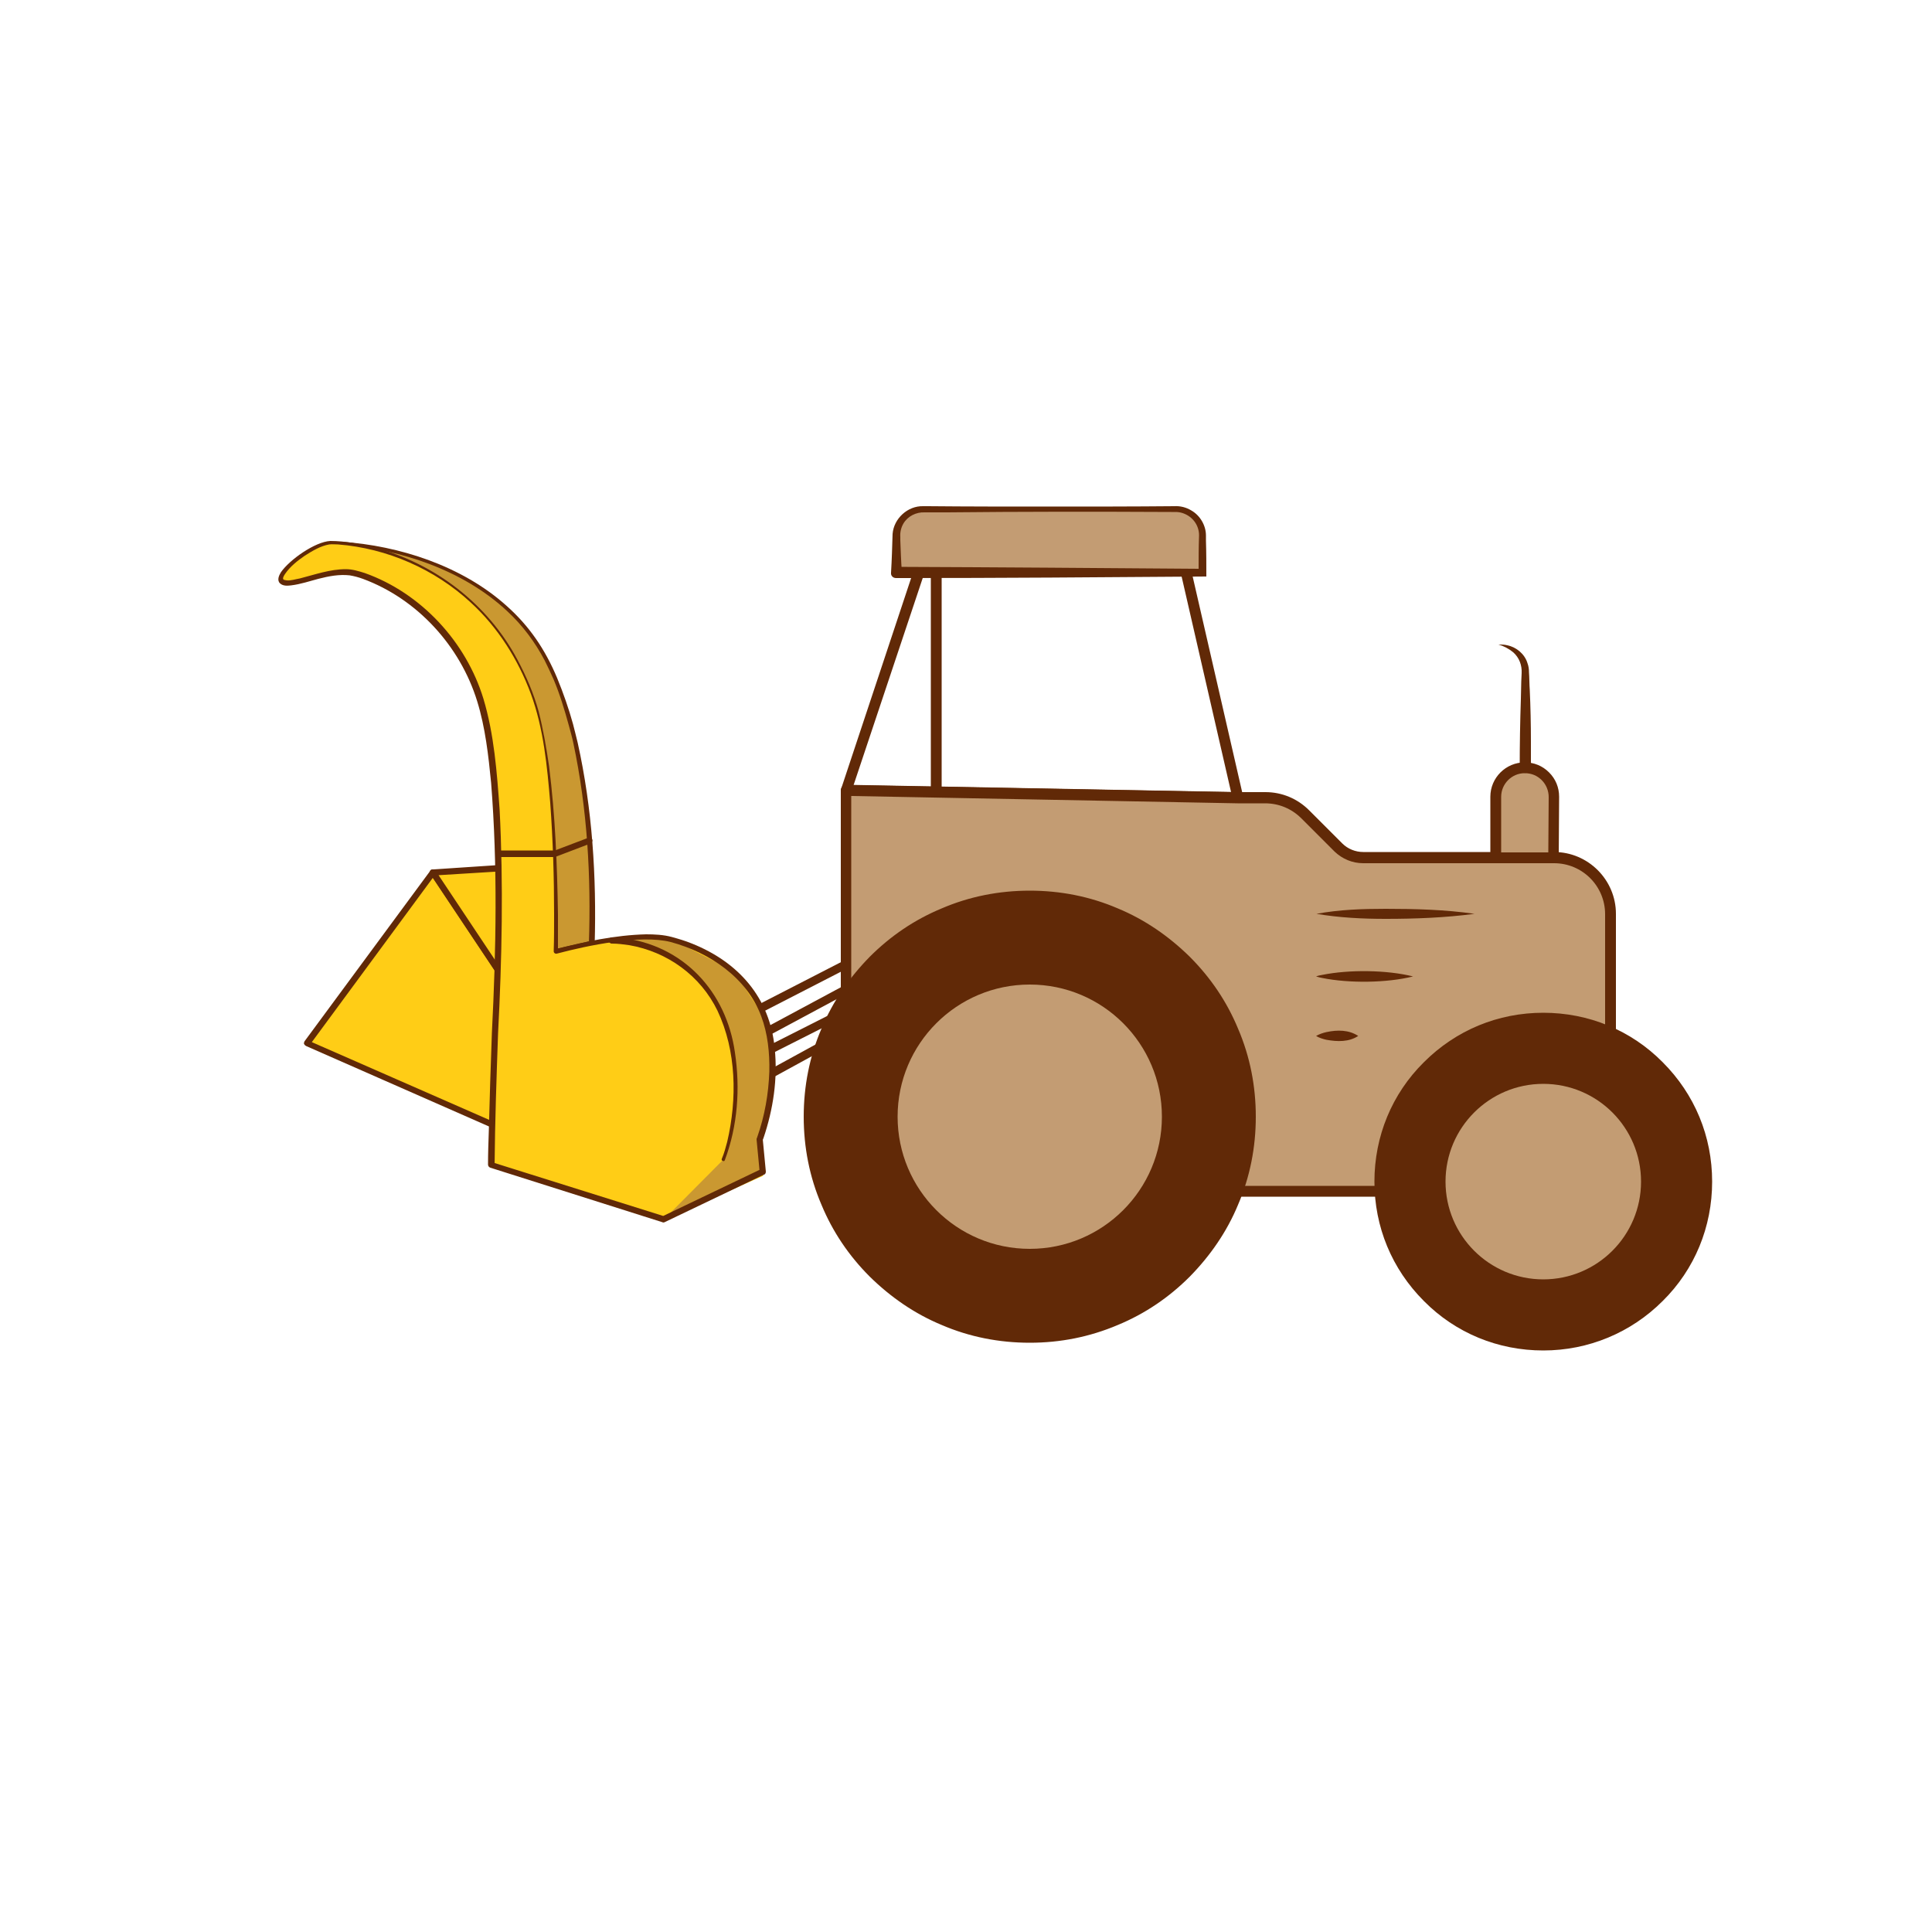
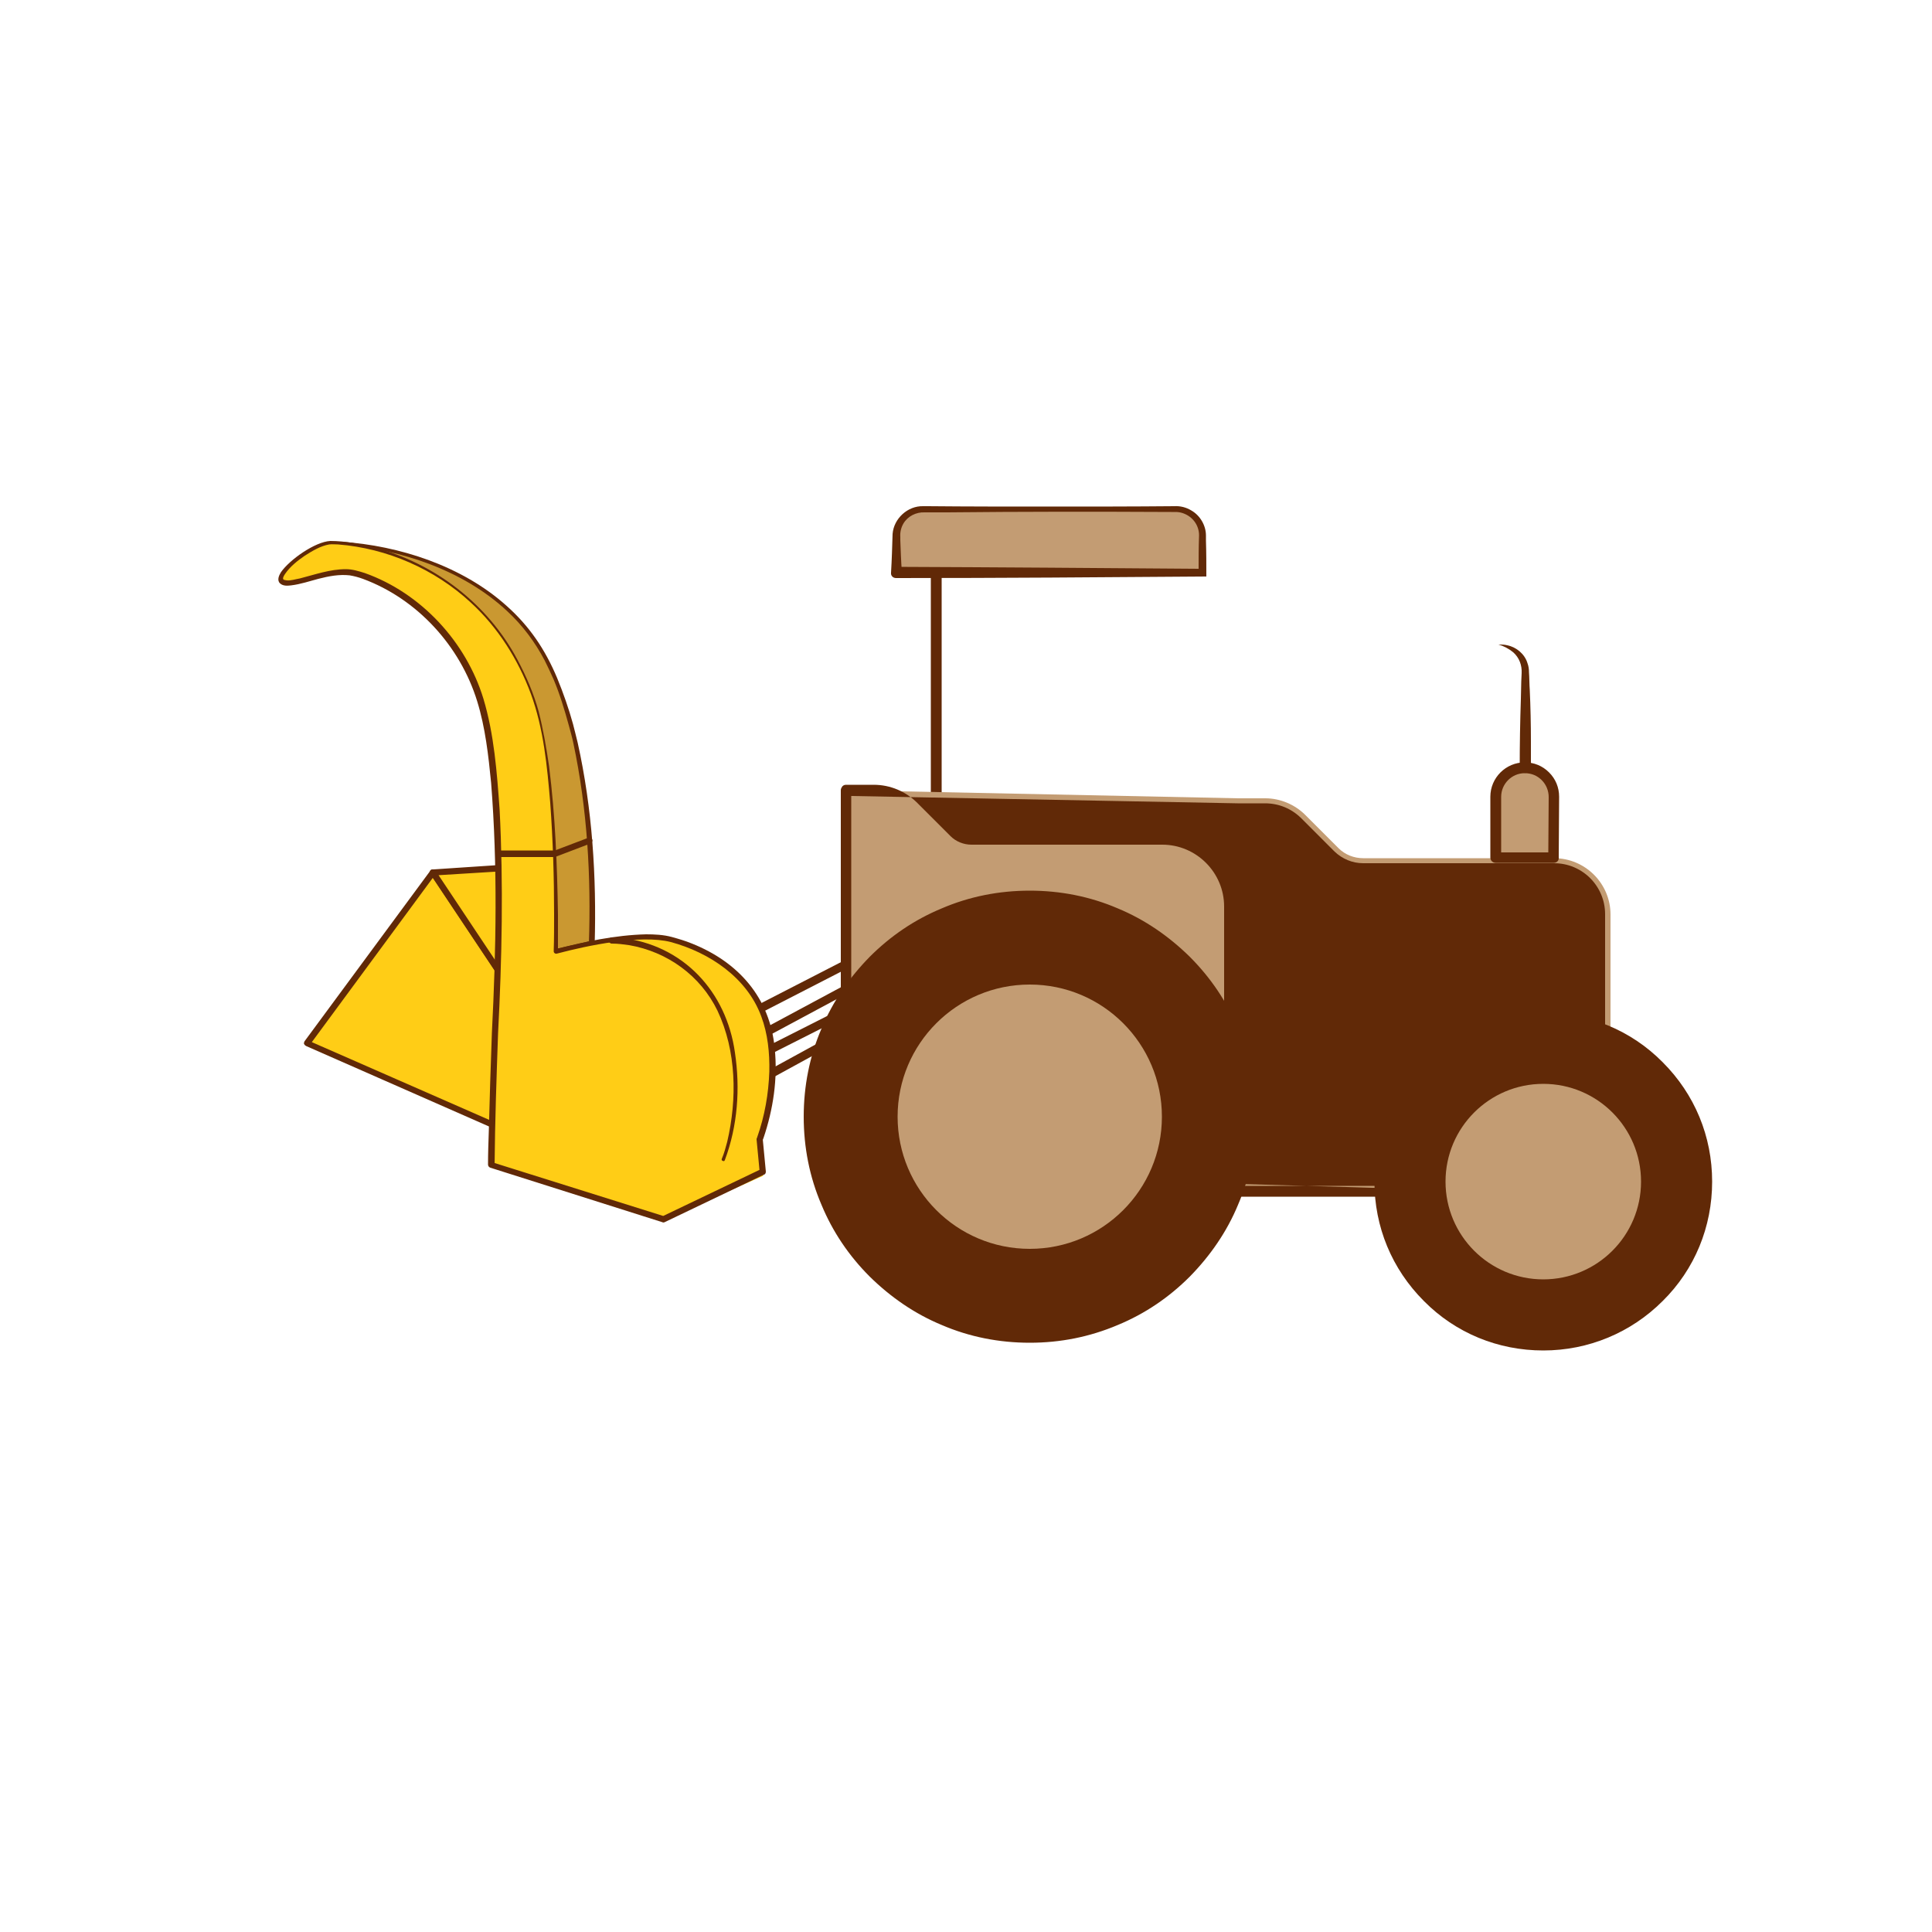
<svg xmlns="http://www.w3.org/2000/svg" id="Слой_1" x="0px" y="0px" viewBox="0 0 500 500" style="enable-background:new 0 0 500 500;" xml:space="preserve">
  <style type="text/css"> .st0{fill:#CA9831;} .st1{fill:#612907;} .st2{fill:#FFCD16;} .st3{fill:#C39C73;} </style>
  <g>
    <path class="st0" d="M87.7,140.6c0,0,35.8,1,51.8,27.1s13.5,76.6,13.5,76.6l-9.2,2.1l-6.1-13.4l-10-63.9l-19.5-17.9L87.7,140.6z" />
    <path class="st1" d="M88.1,140.7c6.8,3.4,13.8,6.4,20.6,9.8c0.1,0,0.1,0.1,0.2,0.1c0,0,19.5,17.9,19.5,17.9 c0.1,0.1,0.2,0.3,0.3,0.5c-0.1-0.3,10.2,64.9,9.9,63.7l6.1,13.4l-0.9-0.5c0,0,9.2-2.1,9.2-2.1c0,0-0.6,0.7-0.6,0.7 c0.6-17.3-0.4-34.8-4-51.8c-0.3-1.5-0.8-3.2-1.2-4.7c-1.1-4-2.3-8-3.9-11.8c-0.7-1.6-1.5-3.3-2.3-4.9c-2.5-4.8-5.8-9.2-9.7-12.8 c-11.3-10.6-27.7-16.1-42.9-17.2l-0.3,0l-0.1,0l-0.1,0l0,0C87.6,141,88.1,140.9,88.1,140.7L88.1,140.7z M87.4,140.5 c0-0.2,0.5-0.3,0.4-0.3l0,0l0.1,0l0.1,0c0,0,0.3,0,0.3,0c15.1,1,31.3,6.3,42.7,16.5c6,5.3,10.1,11.4,13.2,18.8 c1.6,3.9,3,7.9,4.1,11.9c0.4,1.5,0.8,3.2,1.2,4.8c3.8,17.1,4.9,34.7,4.4,52.2c0,0.4-0.3,0.7-0.6,0.7c0,0-9.2,2.1-9.2,2.1 c-0.4,0.1-0.8-0.1-0.9-0.5c0,0-6.1-13.4-6.1-13.4c-0.1-0.3-10-63.8-10.1-64.1l0.3,0.5c0,0-19.5-17.9-19.5-17.9c0,0,0.2,0.1,0.2,0.1 C101,148.2,94.3,144.2,87.4,140.5L87.4,140.5z" />
  </g>
  <g>
    <polyline class="st2" points="150.2,301.1 79.5,270 112.1,225.8 147.4,278.9 " />
    <path class="st1" d="M150.2,301.9c-0.1,0-0.2,0-0.3-0.1l-70.7-31.1c-0.2-0.1-0.4-0.3-0.5-0.5c-0.1-0.2,0-0.5,0.1-0.7l32.6-44.2 c0.2-0.2,0.4-0.3,0.7-0.3c0.3,0,0.5,0.1,0.7,0.4l35.4,53.2c0.2,0.4,0.1,0.9-0.2,1.1c-0.4,0.2-0.9,0.1-1.1-0.2L112,227.2l-31.3,42.5 l69.8,30.6c0.4,0.2,0.6,0.7,0.4,1.1C150.8,301.7,150.5,301.9,150.2,301.9z" />
  </g>
  <g>
    <polygon class="st2" points="150.9,263.5 131.8,224.5 112.1,225.8 149.5,281.9 " />
    <path class="st1" d="M149.5,282.7c-0.3,0-0.5-0.1-0.7-0.4l-37.4-56.1c-0.2-0.2-0.2-0.5-0.1-0.8c0.1-0.3,0.4-0.4,0.7-0.4l19.8-1.3 c0.3,0,0.6,0.2,0.8,0.4l19.1,39c0.1,0.1,0.1,0.3,0.1,0.4l-1.4,18.4c0,0.3-0.3,0.6-0.6,0.7C149.6,282.7,149.5,282.7,149.5,282.7z M113.5,226.5l35.3,53l1.2-15.8l-18.7-38.3L113.5,226.5z" />
  </g>
  <path class="st2" d="M197.5,304.3l-0.8-9.3c0,0,5.6-14.3,2.3-28.3c-3.3-14-15.6-20.8-25.1-23.4s-29.9,3.1-29.9,3.1 s1.2-46.8-5.9-66.2c-13.4-36.7-47.5-39.9-52.2-39.7c-4.8,0.2-14.6,8.1-12.7,10.1c1.9,1.9,11.1-3.2,17.6-2.3 c6.5,0.9,27.9,10.6,34.4,35.6s3,83.5,3,83.5l-0.9,34.2l44.6,14.1L197.5,304.3z" />
-   <polyline class="st0" points="171.7,315.7 187.2,300.1 188.5,296.1 190.8,279.4 187.5,264.3 181.2,253.5 173.1,247.6 163.6,244 161.4,243 173.7,243 190,251.4 198.2,263.9 199.6,275.4 198.8,287.2 196.7,295.7 197.5,303.4 " />
  <path class="st1" d="M128.9,267.4c-0.4,11.4-0.8,22.8-0.9,34.2l-0.6-0.8l44.6,14l-0.6,0l25.7-12.3l-0.5,0.8c0,0-0.8-8.4-0.8-8.4 c0-0.1,0-0.3,0.1-0.4c0,0,0.1-0.3,0.1-0.3c1.9-5.4,2.9-11.1,3.1-16.9c0.1-4.8-0.4-9.8-2.1-14.3c-3.7-10-13.4-16.5-23.4-19.2 c-7.8-2-21.6,0.9-29.5,3c-0.4,0.1-0.8-0.2-0.8-0.6c0.1-3.2,0.1-6.4,0.1-9.6c0-9.6-0.3-19.2-1-28.8c-0.8-9.5-1.7-19.2-5-28.2 c-3.3-8.9-8.5-17.2-15.6-23.7c-9.3-8.6-21.6-14-34.3-15c-0.8,0-1.5-0.1-2.3,0c-2.3,0.4-4.4,1.7-6.3,2.9c-1.9,1.3-3.8,2.8-5.1,4.7 c-0.2,0.3-0.4,0.6-0.5,0.9c0,0.2-0.1,0.3,0,0.5c0.1,0.1,0.2,0.2,0.4,0.2c0.1,0,0.3,0.1,0.5,0.1c1.1,0.1,2.2-0.3,3.4-0.5 c3.9-1,7.8-2.4,11.9-2.4c1.7,0,3.3,0.5,4.9,1c14.6,5.2,26.2,17.8,30.7,32.5c2.8,9.3,3.5,19.1,4.2,28.7 C130.3,228.9,129.9,248.2,128.9,267.4L128.9,267.4z M127.3,267.3c1.1-21.5,1.5-43.2-0.2-64.7c-0.7-7.1-1.5-14.3-3.6-21.1 c-4.4-14.3-15.5-26.5-29.6-31.7c-1.1-0.4-2.2-0.7-3.4-0.9c-2.7-0.3-5.4,0.2-8.1,0.9c-2.3,0.6-4.6,1.4-7.1,1.7 c-0.9,0.1-2,0.2-2.8-0.5c-0.9-0.8-0.3-2.1,0.2-2.9c2.2-3.2,8.8-7.9,12.8-8.1c3.9,0,7.7,0.8,11.4,1.7c15.7,4.1,29.4,14.7,37,29 c2.3,4.3,4.2,8.7,5.5,13.4c1.2,4.7,2,9.4,2.7,14.2c1.6,12.7,2.1,25.6,2.3,38.4c0,3.2,0,6.4,0,9.6c0,0-0.8-0.6-0.8-0.6 c7.7-2,15.6-3.7,23.6-3.9c2.2,0,4.5,0.1,6.7,0.7c1.8,0.5,3.5,1,5.2,1.7c12,4.8,20.2,14,21.4,27.2c0.8,7.8-0.4,15.7-2.9,23.1 c-0.1,0.2-0.2,0.6-0.3,0.7l0.1-0.4l0.8,8.4c0,0.3-0.1,0.7-0.5,0.8c0,0-25.7,12.3-25.7,12.3c-0.2,0.1-0.4,0.1-0.6,0 c0,0-44.5-14.1-44.5-14.1c-0.3-0.1-0.6-0.4-0.6-0.8c0-2.9,0.1-5.7,0.2-8.6C126.7,284.6,127,275.8,127.3,267.3L127.3,267.3z" />
  <path class="st1" d="M187.6,300.2c3.3-8.8,4-18.5,2.6-27.8c-2.2-15.8-13.4-27.9-29.5-29.7c-0.8-0.1-1.6-0.1-2.4-0.1 c-0.4,0-0.8,0.4-0.8,0.8c0,0.4,0.4,0.8,0.8,0.8l0,0l0.1,0c1.5,0,2.9,0.2,4.4,0.4c9.9,1.7,18.5,7.9,22.9,17 c4.9,10.4,5.1,22.8,2.5,33.9c-0.4,1.5-0.8,3-1.4,4.4c-0.1,0.2,0,0.5,0.2,0.5C187.3,300.6,187.5,300.5,187.6,300.2L187.6,300.2z" />
  <path class="st1" d="M128.9,221.8h14.7c0.1,0,0.2,0,0.3-0.1l8.9-3.4c0.4-0.2,0.6-0.6,0.5-1c-0.2-0.4-0.6-0.6-1-0.5l-8.7,3.3h-14.5 c-0.4,0-0.8,0.4-0.8,0.8C128.1,221.5,128.5,221.8,128.9,221.8z" />
  <g>
    <path class="st3" d="M311.2,148.2H232v-9.8c0-3.6,3-6.6,6.6-6.6h66c3.6,0,6.6,3,6.6,6.6V148.2z" />
    <path class="st1" d="M312.2,149.2c-26.7,0.2-53.6,0.4-80.3,0.4c-0.8,0-1.4-0.6-1.3-1.4c0.2-3.3,0.3-6.7,0.4-10 c0.3-4,3.9-7.3,7.9-7.2c0.2,0,1,0,1.2,0c10.5,0.1,21,0.1,31.5,0.1c10.8,0,21.5,0,32.3-0.1c1.5-0.1,3.1,0.3,4.4,1.1 c2.3,1.3,3.8,3.9,3.8,6.5c0,0.3,0,1,0,1.3C312.2,143.1,312.2,146.1,312.2,149.2L312.2,149.2z M310.2,147.2c0-2.6,0-5.4,0.1-8.2 c0.2-2.8-1.5-5.3-4.2-6.2c-0.6-0.2-1.2-0.3-1.8-0.3c-0.2,0-1,0-1.2,0c-19.3-0.1-38.7-0.1-58,0.1c-1.5,0-4.3,0-5.8,0 c-2.2-0.1-4.4,1-5.5,2.9c-0.6,1-0.9,2.3-0.8,3.5c0,0,0,0.8,0,0.8c0.1,2.7,0.2,5.5,0.4,8.3c0,0-1.4-1.4-1.4-1.4 C258.1,146.8,284.1,147,310.2,147.2L310.2,147.2z" />
  </g>
-   <path class="st1" d="M320.4,207.8C320.4,207.8,320.3,207.8,320.4,207.8l-101.4-1.9c-0.4,0-0.9-0.2-1.1-0.6c-0.3-0.4-0.3-0.8-0.2-1.2 l18.7-56.3c0.2-0.7,1-1.1,1.8-0.9c0.7,0.2,1.1,1,0.9,1.8l-18.2,54.5l97.7,1.8l-12.8-55.8c-0.2-0.7,0.3-1.5,1-1.7 c0.7-0.2,1.5,0.3,1.7,1l13.2,57.5c0.1,0.4,0,0.9-0.3,1.2C321.2,207.7,320.8,207.8,320.4,207.8z" />
  <path class="st1" d="M242.3,206.4c-0.8,0-1.4-0.6-1.4-1.4v-56.8c0-0.8,0.6-1.4,1.4-1.4c0.8,0,1.4,0.6,1.4,1.4V205 C243.7,205.7,243.1,206.4,242.3,206.4z" />
  <g>
    <path class="st3" d="M219,204.5V257l101.4,51.4h96.4v-71.7c0-8.1-6.6-14.6-14.6-14.6h-49.4c-2.4,0-4.7-0.9-6.4-2.6l-8.6-8.6 c-2.7-2.7-6.5-4.3-10.3-4.3h-7.1L219,204.5z" />
-     <path class="st1" d="M416.8,309.7h-96.4c-0.2,0-0.4-0.1-0.6-0.2l-101.4-51.4c-0.5-0.2-0.8-0.7-0.8-1.2v-52.4c0-0.4,0.2-0.7,0.4-1 c0.3-0.3,0.6-0.4,1-0.4l101.4,1.9h7.1c4.3,0,8.3,1.7,11.3,4.7l8.6,8.6c1.4,1.4,3.4,2.2,5.4,2.2h49.4c8.8,0,16,7.2,16,16v71.7 C418.2,309.1,417.6,309.7,416.8,309.7z M320.7,306.9h94.7v-70.3c0-7.3-5.9-13.2-13.2-13.2h-49.4c-2.8,0-5.4-1.1-7.4-3l-8.6-8.6 c-2.5-2.5-5.8-3.9-9.4-3.9h-7.1c0,0,0,0,0,0l-100-1.9v50.1L320.7,306.9z" />
+     <path class="st1" d="M416.8,309.7h-96.4c-0.2,0-0.4-0.1-0.6-0.2l-101.4-51.4c-0.5-0.2-0.8-0.7-0.8-1.2v-52.4c0-0.4,0.2-0.7,0.4-1 c0.3-0.3,0.6-0.4,1-0.4h7.1c4.3,0,8.3,1.7,11.3,4.7l8.6,8.6c1.4,1.4,3.4,2.2,5.4,2.2h49.4c8.8,0,16,7.2,16,16v71.7 C418.2,309.1,417.6,309.7,416.8,309.7z M320.7,306.9h94.7v-70.3c0-7.3-5.9-13.2-13.2-13.2h-49.4c-2.8,0-5.4-1.1-7.4-3l-8.6-8.6 c-2.5-2.5-5.8-3.9-9.4-3.9h-7.1c0,0,0,0,0,0l-100-1.9v50.1L320.7,306.9z" />
  </g>
  <g>
    <circle class="st1" cx="266.5" cy="289" r="57.2" />
    <path class="st1" d="M266.5,347.5c-7.9,0-15.6-1.5-22.8-4.6c-7-2.9-13.2-7.2-18.6-12.5c-5.4-5.4-9.6-11.6-12.5-18.6 c-3.1-7.2-4.6-14.9-4.6-22.8c0-7.9,1.5-15.6,4.6-22.8c2.9-7,7.2-13.2,12.5-18.6c5.4-5.4,11.6-9.6,18.6-12.5 c7.2-3.1,14.9-4.6,22.8-4.6s15.6,1.5,22.8,4.6c7,2.9,13.2,7.2,18.6,12.5c5.4,5.4,9.6,11.6,12.5,18.6c3.1,7.2,4.6,14.9,4.6,22.8 c0,7.9-1.5,15.6-4.6,22.8c-2.9,7-7.2,13.2-12.5,18.6c-5.4,5.4-11.6,9.6-18.6,12.5C282,346,274.4,347.5,266.5,347.5z M266.5,233.2 c-30.8,0-55.8,25-55.8,55.8s25,55.8,55.8,55.8s55.8-25,55.8-55.8S297.2,233.2,266.5,233.2z" />
  </g>
  <circle class="st3" cx="266.5" cy="289" r="34.2" />
  <g>
    <line class="st3" x1="381.6" y1="236.5" x2="340.6" y2="236.5" />
    <path class="st1" d="M381.6,236.5c-7.6,1-15.3,1.3-23,1.3c-6,0-12-0.3-17.9-1.3c5.9-1.1,11.9-1.3,17.9-1.3 C366.2,235.2,374,235.4,381.6,236.5L381.6,236.5z" />
  </g>
  <g>
    <line class="st3" x1="365.7" y1="252.7" x2="340.6" y2="252.7" />
    <path class="st1" d="M365.7,252.7c-6.8,1.7-16.6,1.8-23.5,0.4c-0.5-0.1-1-0.2-1.6-0.4c0.5-0.2,1-0.3,1.6-0.4 C349.1,250.9,358.9,251,365.7,252.7L365.7,252.7z" />
  </g>
  <g>
    <line class="st3" x1="351.5" y1="268.1" x2="340.6" y2="268.1" />
    <path class="st1" d="M351.5,268.1c-2.4,1.6-5.4,1.5-8.2,1c-0.9-0.2-1.9-0.5-2.7-1c0.9-0.5,1.8-0.8,2.7-1 C346.1,266.5,349.1,266.5,351.5,268.1L351.5,268.1z" />
  </g>
  <g>
    <path class="st3" d="M387.1,221.9v-15.7c0-4.2,3.4-7.5,7.5-7.5l0,0c4.2,0,7.6,3.4,7.5,7.6l-0.1,15.7H387.1z" />
    <path class="st1" d="M402.1,223.3h-15c-0.8,0-1.4-0.6-1.4-1.4v-15.7c0-4.9,4-8.9,8.9-8.9c2.4,0,4.6,0.9,6.3,2.6 c1.7,1.7,2.6,3.9,2.6,6.3l-0.1,15.7C403.5,222.7,402.9,223.3,402.1,223.3z M388.5,220.6h12.2l0.1-14.3c0-1.6-0.6-3.2-1.8-4.4 c-1.2-1.2-2.7-1.8-4.4-1.8c-3.4,0-6.1,2.8-6.1,6.1V220.6z" />
  </g>
  <path class="st1" d="M393.3,198.7c0-5.9,0.1-11.9,0.3-17.8c0,0,0.1-4.5,0.1-4.5l0.1-2.2c0.1-2-0.6-4-2.2-5.4c-1.1-0.9-2.4-1.6-3.8-2 c0.8,0,1.5,0,2.3,0.2c2.4,0.5,4.5,2.3,5.2,4.6c0.3,0.8,0.4,1.6,0.4,2.4c0.1,1.1,0.1,3.4,0.2,4.5c0.2,4.4,0.3,9,0.3,13.4 c0,2.2,0,4.6,0,6.7C396,200.5,393.4,200.5,393.3,198.7L393.3,198.7z" />
  <rect x="195.1" y="254.4" transform="matrix(0.889 -0.457 0.457 0.889 -93.793 123.168)" class="st1" width="25.2" height="2.2" />
  <rect x="198.9" y="273.1" transform="matrix(0.877 -0.48 0.48 0.877 -106.155 132.675)" class="st1" width="15.5" height="2.2" />
  <rect x="197.5" y="260.1" transform="matrix(0.881 -0.473 0.473 0.881 -98.566 130.053)" class="st1" width="24.1" height="2.2" />
  <rect x="198.3" y="264.5" transform="matrix(0.892 -0.451 0.451 0.892 -97.109 124.028)" class="st1" width="26.3" height="2.2" />
  <g>
    <circle class="st1" cx="399.4" cy="305.8" r="42.3" />
    <path class="st1" d="M399.4,349.5c-11.7,0-22.7-4.5-30.9-12.8c-8.3-8.3-12.8-19.2-12.8-30.9c0-11.7,4.5-22.7,12.8-30.9 c8.3-8.3,19.2-12.8,30.9-12.8c11.7,0,22.7,4.5,30.9,12.8c8.3,8.3,12.8,19.2,12.8,30.9c0,11.7-4.5,22.7-12.8,30.9 C422.1,344.9,411.1,349.5,399.4,349.5z M399.4,264.8c-22.6,0-40.9,18.4-40.9,40.9c0,22.6,18.4,40.9,40.9,40.9 c22.6,0,40.9-18.4,40.9-40.9C440.3,283.2,422,264.8,399.4,264.8z" />
  </g>
  <circle class="st3" cx="399.4" cy="305.8" r="25.3" />
</svg>